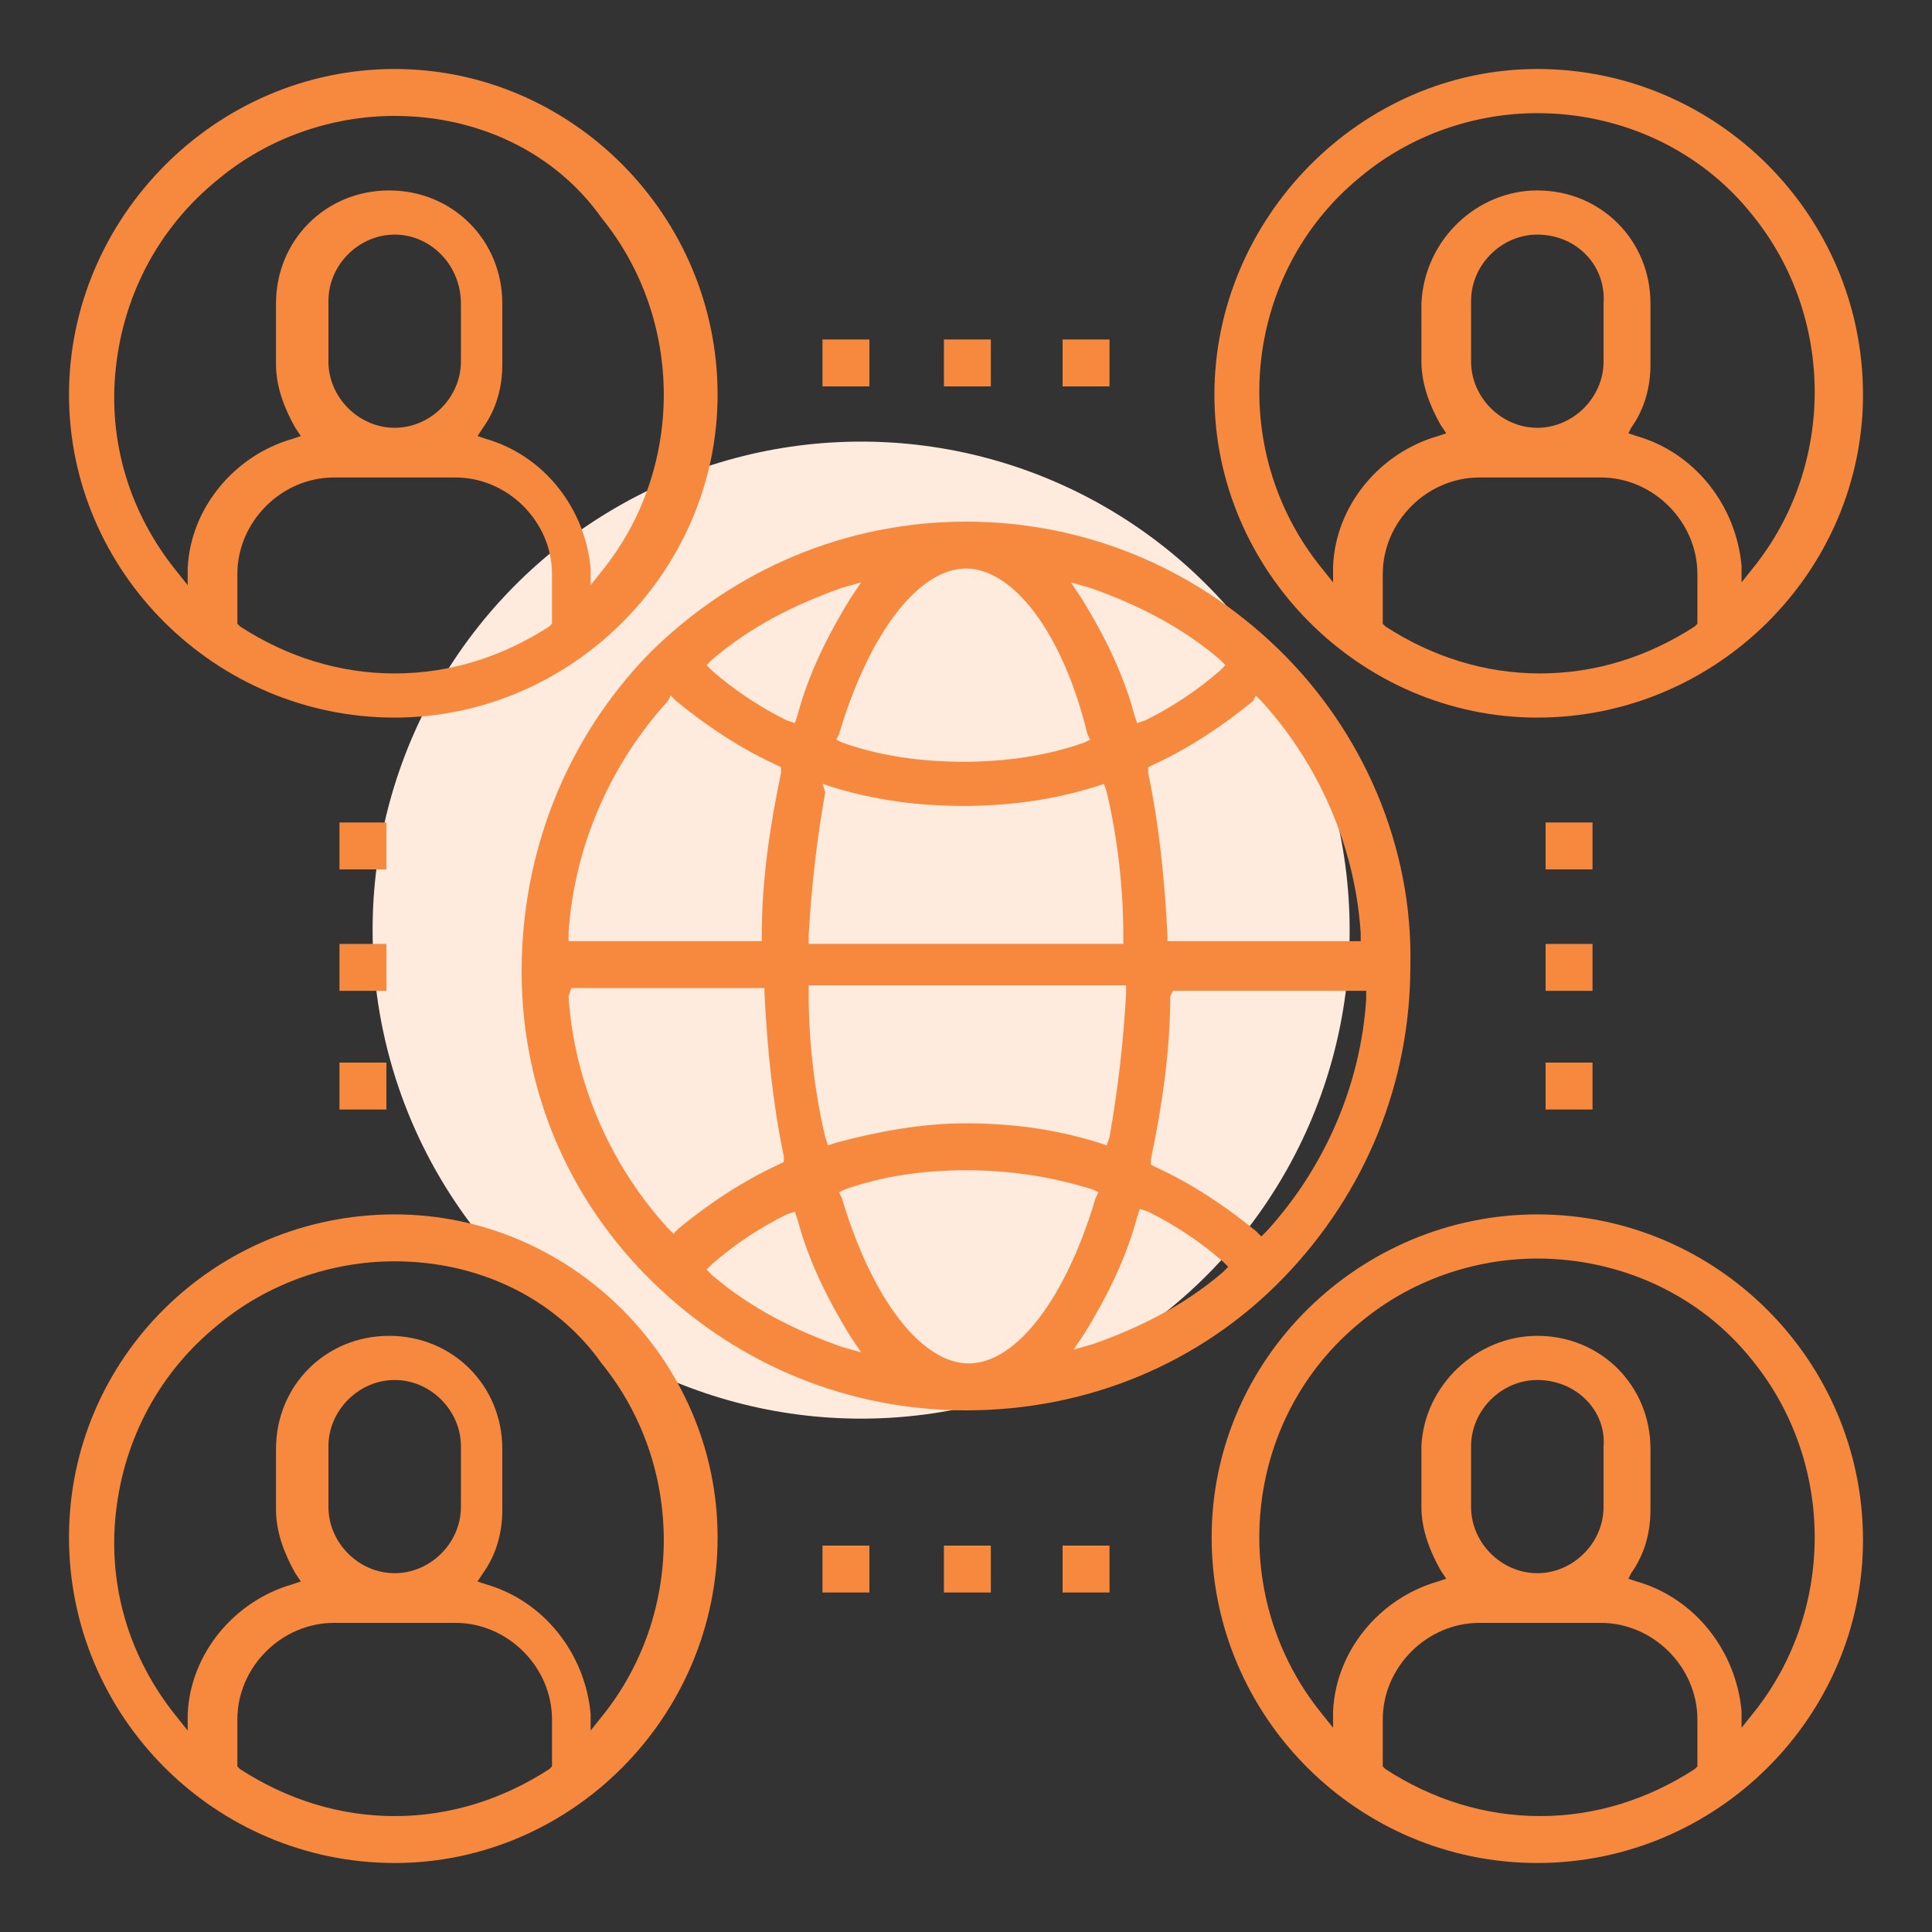
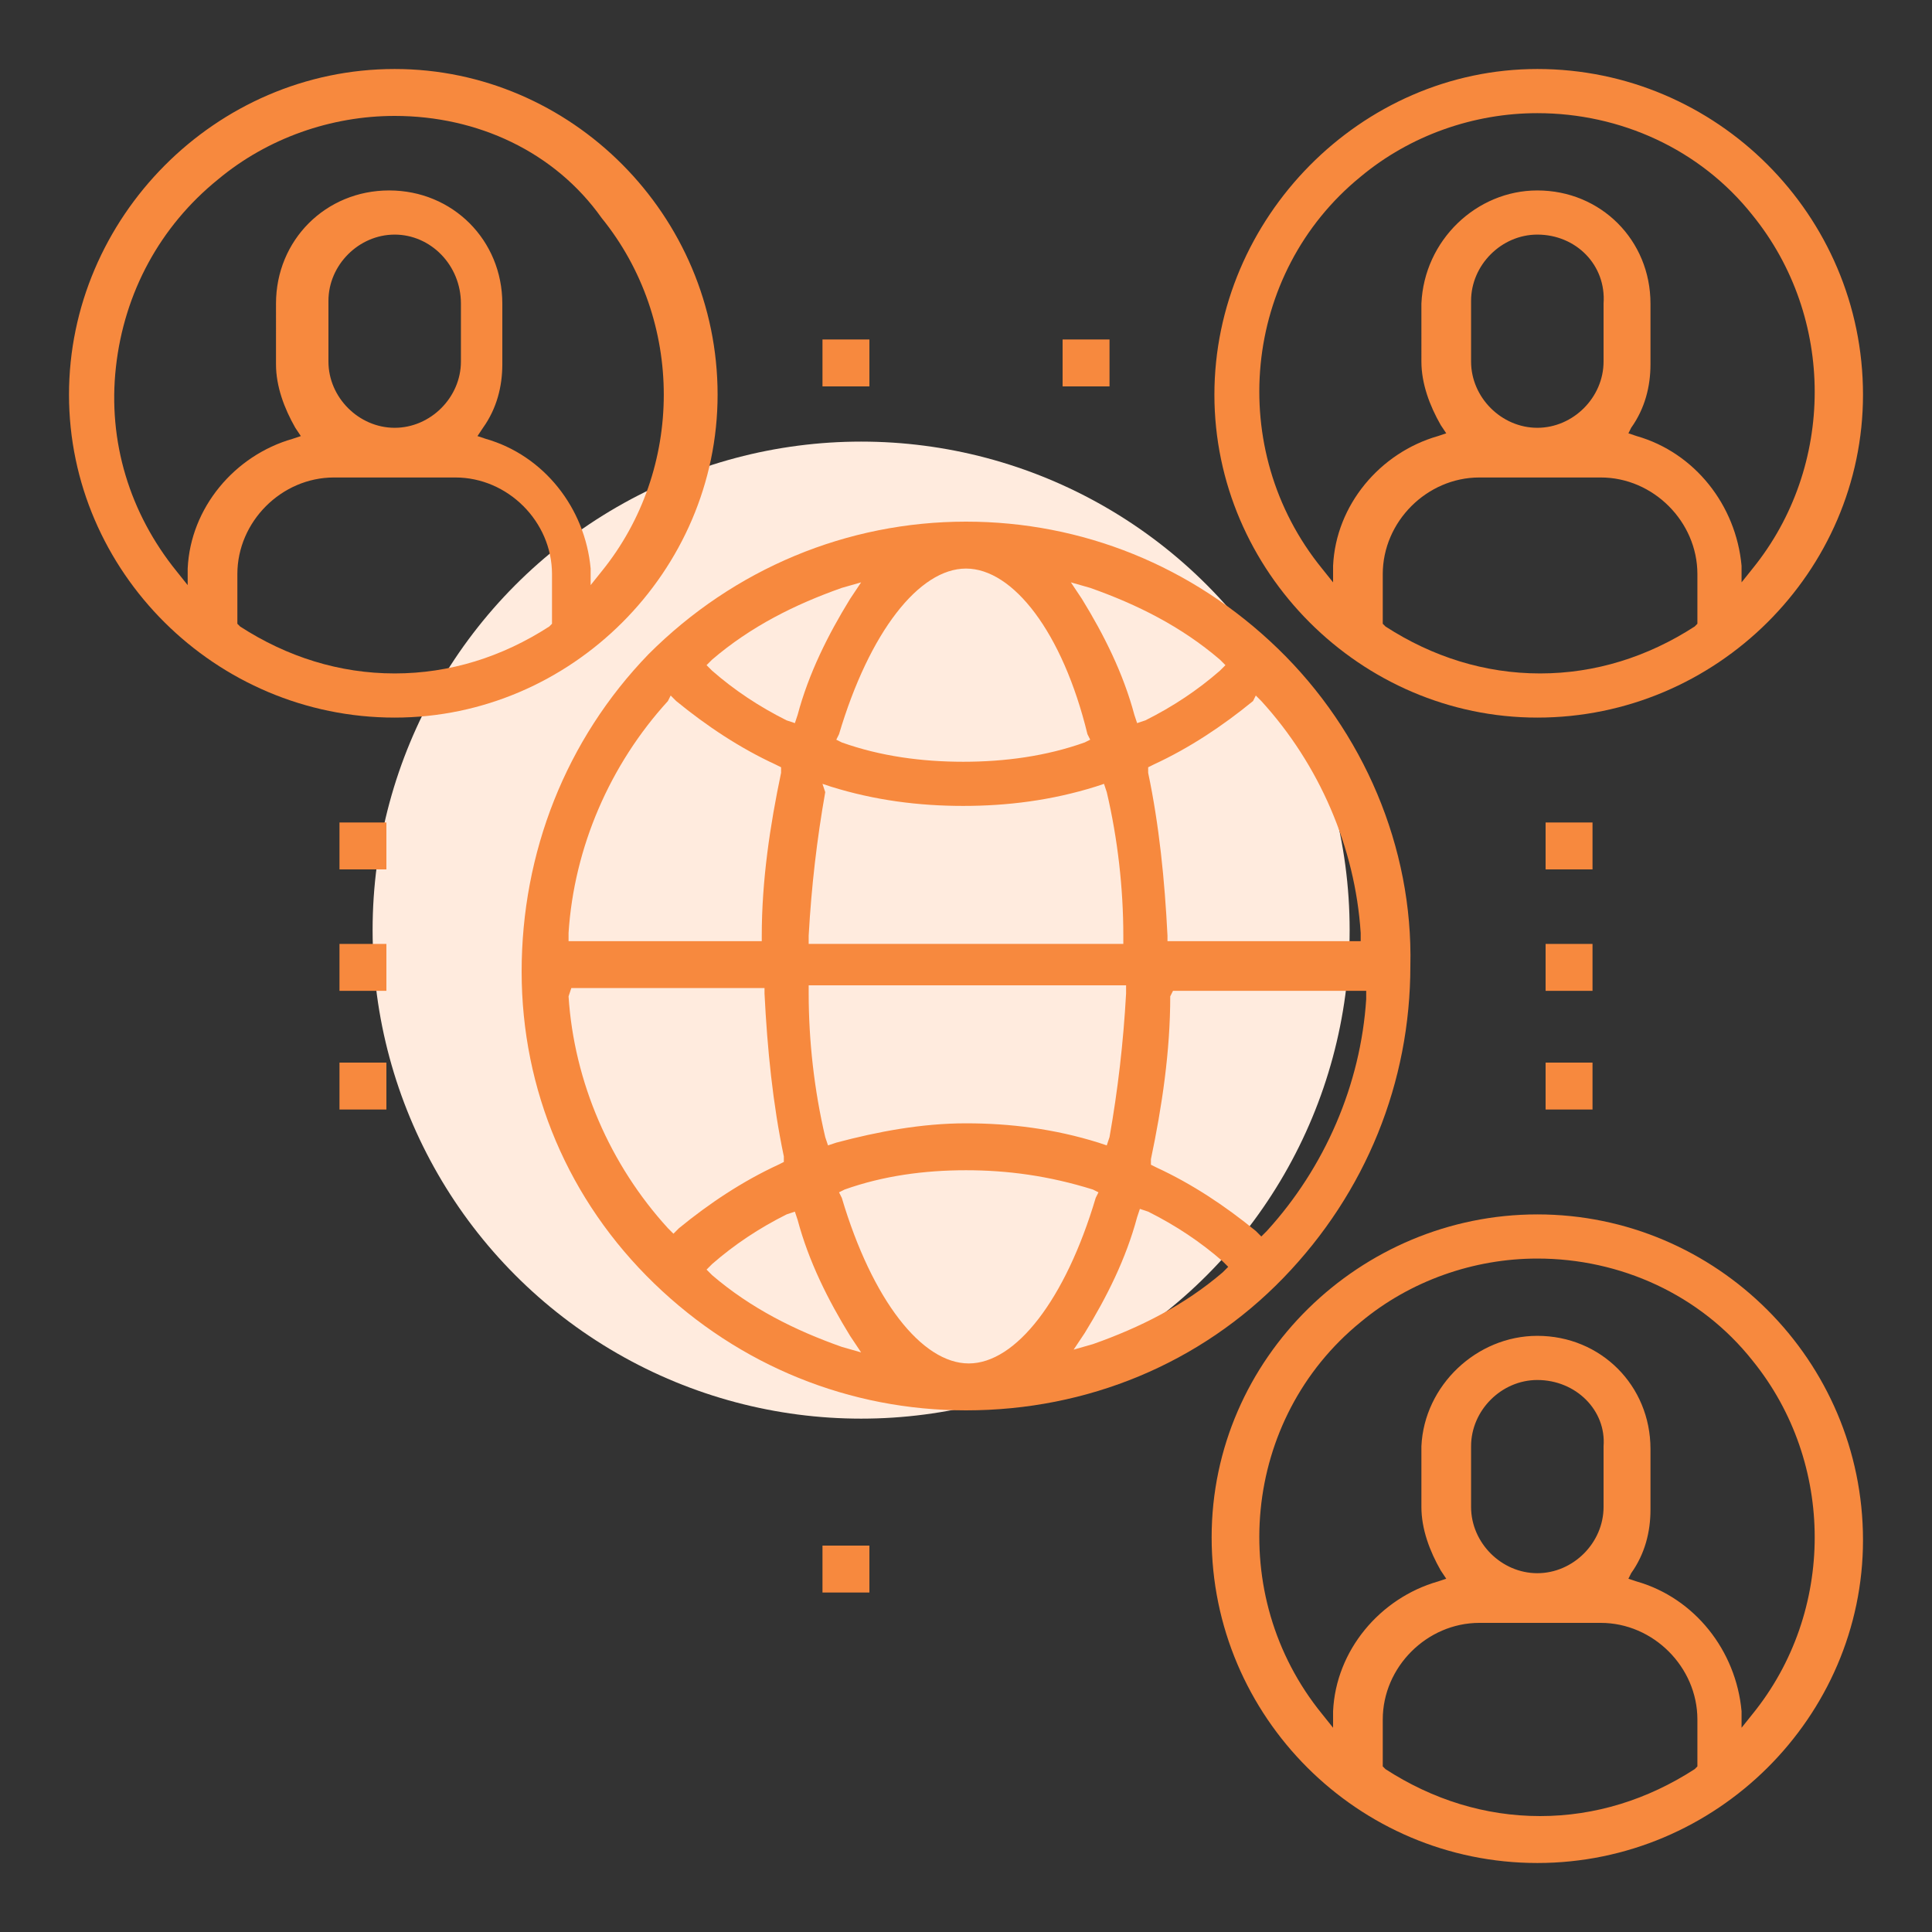
<svg xmlns="http://www.w3.org/2000/svg" version="1.1" id="Layer_1" x="0px" y="0px" viewBox="0 0 70 70" style="enable-background:new 0 0 70 70;" xml:space="preserve">
  <rect x="0" y="0" width="70" height="70" fill="#333333" stroke="none" />
  <style type="text/css">
	.st0{fill:#FFEBDE;}
	.st1{fill:#F7893E;}
</style>
  <g>
    <g>
      <circle class="st0" cx="31.2" cy="33.7" r="17.7" />
    </g>
    <g>
      <path class="st1" d="M35,51.1c-4.2,0-8.2-1.6-11.3-4.6c-3.1-3-4.8-7-4.8-11.3c0-4.3,1.6-8.4,4.6-11.5c3.1-3.1,7.2-4.8,11.5-4.8    c4.2,0,8.2,1.6,11.3,4.6c3.1,3,4.9,7.2,4.8,11.5c0,4.2-1.6,8.2-4.6,11.3C43.5,49.4,39.4,51.1,35,51.1C35,51.1,35,51.1,35,51.1z     M35,42.4c-1.5,0-3,0.2-4.4,0.7l-0.2,0.1l0.1,0.2c1.1,3.7,2.9,6,4.6,6s3.5-2.3,4.6-6l0.1-0.2l-0.2-0.1C38,42.6,36.5,42.4,35,42.4z     M41.2,44.1c-0.4,1.5-1.1,2.9-1.9,4.2l-0.4,0.6l0.7-0.2c1.7-0.6,3.3-1.4,4.7-2.6l0.2-0.2l-0.2-0.2c-0.8-0.7-1.7-1.3-2.7-1.8    l-0.3-0.1L41.2,44.1z M28.5,44c-1,0.5-1.9,1.1-2.7,1.8l-0.2,0.2l0.2,0.2c1.4,1.2,3,2,4.7,2.6l0.7,0.2l-0.4-0.6    c-0.8-1.3-1.5-2.7-1.9-4.2l-0.1-0.3L28.5,44z M42.4,36.1c0,2-0.3,4-0.7,5.9l0,0.2l0.2,0.1c1.3,0.6,2.5,1.4,3.6,2.3l0.2,0.2    l0.2-0.2c2.1-2.3,3.4-5.3,3.6-8.4l0-0.3h-7L42.4,36.1z M20.6,36.1c0.2,3.1,1.5,6.1,3.6,8.4l0.2,0.2l0.2-0.2    c1.1-0.9,2.3-1.7,3.6-2.3l0.2-0.1l0-0.2c-0.4-1.9-0.6-3.9-0.7-5.9l0-0.2h-7L20.6,36.1z M35,40.7c1.6,0,3.2,0.2,4.8,0.7l0.3,0.1    l0.1-0.3c0.3-1.7,0.5-3.4,0.6-5.2l0-0.3H29.3l0,0.3c0,1.7,0.2,3.5,0.6,5.2l0.1,0.3l0.3-0.1C31.8,41,33.4,40.7,35,40.7z M45.4,25.4    c-1.1,0.9-2.3,1.7-3.6,2.3l-0.2,0.1l0,0.2c0.4,1.9,0.6,3.9,0.7,5.9l0,0.2h7l0-0.3c-0.2-3.1-1.5-6.1-3.6-8.4l-0.2-0.2L45.4,25.4z     M29.9,28.7c-0.3,1.7-0.5,3.4-0.6,5.2l0,0.3h11.4l0-0.3c0-1.7-0.2-3.5-0.6-5.2l-0.1-0.3l-0.3,0.1c-1.6,0.5-3.2,0.7-4.8,0.7    s-3.2-0.2-4.8-0.7l-0.3-0.1L29.9,28.7z M24.2,25.4c-2.1,2.3-3.4,5.3-3.6,8.4l0,0.3h7l0-0.2c0-2,0.3-4,0.7-5.9l0-0.2l-0.2-0.1    c-1.3-0.6-2.5-1.4-3.6-2.3l-0.2-0.2L24.2,25.4z M35,20.6c-1.7,0-3.5,2.3-4.6,6l-0.1,0.2l0.2,0.1c1.4,0.5,2.9,0.7,4.4,0.7    s3-0.2,4.4-0.7l0.2-0.1l-0.1-0.2C38.5,22.9,36.7,20.6,35,20.6z M39.2,21.7c0.8,1.3,1.5,2.7,1.9,4.2l0.1,0.3l0.3-0.1    c1-0.5,1.9-1.1,2.7-1.8l0.2-0.2l-0.2-0.2c-1.4-1.2-3-2-4.7-2.6l-0.7-0.2L39.2,21.7z M30.5,21.3c-1.7,0.6-3.3,1.4-4.7,2.6l-0.2,0.2    l0.2,0.2c0.8,0.7,1.7,1.3,2.7,1.8l0.3,0.1l0.1-0.3c0.4-1.5,1.1-2.9,1.9-4.2l0.4-0.6L30.5,21.3z" />
      <rect x="29.8" y="12.3" class="st1" width="1.7" height="1.7" />
-       <rect x="34.2" y="12.3" class="st1" width="1.7" height="1.7" />
      <rect x="38.5" y="12.3" class="st1" width="1.7" height="1.7" />
      <rect x="29.8" y="56" class="st1" width="1.7" height="1.7" />
-       <rect x="34.2" y="56" class="st1" width="1.7" height="1.7" />
-       <rect x="38.5" y="56" class="st1" width="1.7" height="1.7" />
      <rect x="12.3" y="29.8" class="st1" width="1.7" height="1.7" />
      <rect x="12.3" y="34.2" class="st1" width="1.7" height="1.7" />
      <rect x="12.3" y="38.5" class="st1" width="1.7" height="1.7" />
      <rect x="56" y="29.8" class="st1" width="1.7" height="1.7" />
      <rect x="56" y="34.2" class="st1" width="1.7" height="1.7" />
      <rect x="56" y="38.5" class="st1" width="1.7" height="1.7" />
      <path class="st1" d="M14.3,26C7.8,26,2.5,20.7,2.5,14.3S7.8,2.5,14.3,2.5C20.7,2.5,26,7.8,26,14.3C26,20.7,20.7,26,14.3,26z     M12.1,17.3c-1.9,0-3.5,1.6-3.5,3.5v1.8l0.1,0.1c1.7,1.1,3.6,1.7,5.6,1.7c2,0,3.9-0.6,5.6-1.7l0.1-0.1v-1.8c0-1.9-1.6-3.5-3.5-3.5    H12.1z M14.3,4.2c-2.3,0-4.6,0.8-6.4,2.3c-2.1,1.7-3.4,4.1-3.7,6.8s0.5,5.3,2.2,7.4l0.4,0.5l0-0.6c0.1-2.2,1.7-4.1,3.8-4.7    l0.3-0.1l-0.2-0.3c-0.4-0.7-0.7-1.5-0.7-2.3V11c0-2.3,1.8-4.1,4.1-4.1c2.3,0,4.1,1.8,4.1,4.1v2.2c0,0.8-0.2,1.6-0.7,2.3l-0.2,0.3    l0.3,0.1c2.1,0.6,3.6,2.5,3.8,4.7l0,0.6l0.4-0.5c3-3.7,3-9.1,0-12.8C20.1,5.5,17.3,4.2,14.3,4.2z M14.3,8.5    c-1.3,0-2.4,1.1-2.4,2.4v2.2c0,1.3,1.1,2.4,2.4,2.4c1.3,0,2.4-1.1,2.4-2.4V11C16.7,9.6,15.6,8.5,14.3,8.5z" />
      <path class="st1" d="M55.7,26C49.3,26,44,20.7,44,14.3S49.3,2.5,55.7,2.5c6.5,0,11.8,5.3,11.8,11.8C67.5,20.7,62.2,26,55.7,26z     M53.6,17.3c-1.9,0-3.5,1.6-3.5,3.5v1.8l0.1,0.1c1.7,1.1,3.6,1.7,5.6,1.7c2,0,3.9-0.6,5.6-1.7l0.1-0.1v-1.8c0-1.9-1.6-3.5-3.5-3.5    H53.6z M55.7,6.9c2.3,0,4.1,1.8,4.1,4.1v2.2c0,0.8-0.2,1.6-0.7,2.3L59,15.7l0.3,0.1c2.1,0.6,3.6,2.5,3.8,4.7l0,0.6l0.4-0.5    c3-3.7,3-9.1,0-12.8c-1.9-2.4-4.8-3.7-7.8-3.7c-2.3,0-4.6,0.8-6.4,2.3c-4.3,3.5-4.9,9.9-1.4,14.2l0.4,0.5l0-0.6    c0.1-2.2,1.7-4.1,3.8-4.7l0.3-0.1l-0.2-0.3c-0.4-0.7-0.7-1.5-0.7-2.3V11C51.6,8.7,53.5,6.9,55.7,6.9z M55.7,8.5    c-1.3,0-2.4,1.1-2.4,2.4v2.2c0,1.3,1.1,2.4,2.4,2.4c1.3,0,2.4-1.1,2.4-2.4V11C58.2,9.6,57.1,8.5,55.7,8.5z" />
-       <path class="st1" d="M14.3,67.5c-6.5,0-11.8-5.3-11.8-11.8S7.8,44,14.3,44C20.7,44,26,49.3,26,55.7C26,62.2,20.7,67.5,14.3,67.5z     M12.1,58.8c-1.9,0-3.5,1.6-3.5,3.5V64l0.1,0.1c1.7,1.1,3.6,1.7,5.6,1.7c2,0,3.9-0.6,5.6-1.7L20,64v-1.7c0-1.9-1.6-3.5-3.5-3.5    H12.1z M14.3,45.7c-2.3,0-4.6,0.8-6.4,2.3c-2.1,1.7-3.4,4.1-3.7,6.8s0.5,5.3,2.2,7.4l0.4,0.5l0-0.6c0.1-2.2,1.7-4.1,3.8-4.7    l0.3-0.1l-0.2-0.3c-0.4-0.7-0.7-1.5-0.7-2.3v-2.2c0-2.3,1.8-4.1,4.1-4.1c2.3,0,4.1,1.8,4.1,4.1v2.2c0,0.8-0.2,1.6-0.7,2.3    l-0.2,0.3l0.3,0.1c2.1,0.6,3.6,2.5,3.8,4.7l0,0.6l0.4-0.5c3-3.7,3-9.1,0-12.8C20.1,47,17.3,45.7,14.3,45.7z M14.3,50    c-1.3,0-2.4,1.1-2.4,2.4v2.2c0,1.3,1.1,2.4,2.4,2.4c1.3,0,2.4-1.1,2.4-2.4v-2.2C16.7,51.1,15.6,50,14.3,50z" />
      <path class="st1" d="M55.7,67.5c-6.5,0-11.8-5.3-11.8-11.8S49.3,44,55.7,44c6.5,0,11.8,5.3,11.8,11.8    C67.5,62.2,62.2,67.5,55.7,67.5z M53.6,58.8c-1.9,0-3.5,1.6-3.5,3.5V64l0.1,0.1c1.7,1.1,3.6,1.7,5.6,1.7c2,0,3.9-0.6,5.6-1.7    l0.1-0.1v-1.7c0-1.9-1.6-3.5-3.5-3.5H53.6z M55.7,48.4c2.3,0,4.1,1.8,4.1,4.1v2.2c0,0.8-0.2,1.6-0.7,2.3L59,57.2l0.3,0.1    c2.1,0.6,3.6,2.5,3.8,4.7l0,0.6l0.4-0.5c3-3.7,3-9.1,0-12.8c-1.9-2.4-4.8-3.7-7.8-3.7c-2.3,0-4.6,0.8-6.4,2.3    c-4.3,3.5-4.9,9.9-1.4,14.2l0.4,0.5l0-0.6c0.1-2.2,1.7-4.1,3.8-4.7l0.3-0.1l-0.2-0.3c-0.4-0.7-0.7-1.5-0.7-2.3v-2.2    C51.6,50.2,53.5,48.4,55.7,48.4z M55.7,50c-1.3,0-2.4,1.1-2.4,2.4v2.2c0,1.3,1.1,2.4,2.4,2.4c1.3,0,2.4-1.1,2.4-2.4v-2.2    C58.2,51.1,57.1,50,55.7,50z" />
    </g>
  </g>
</svg>